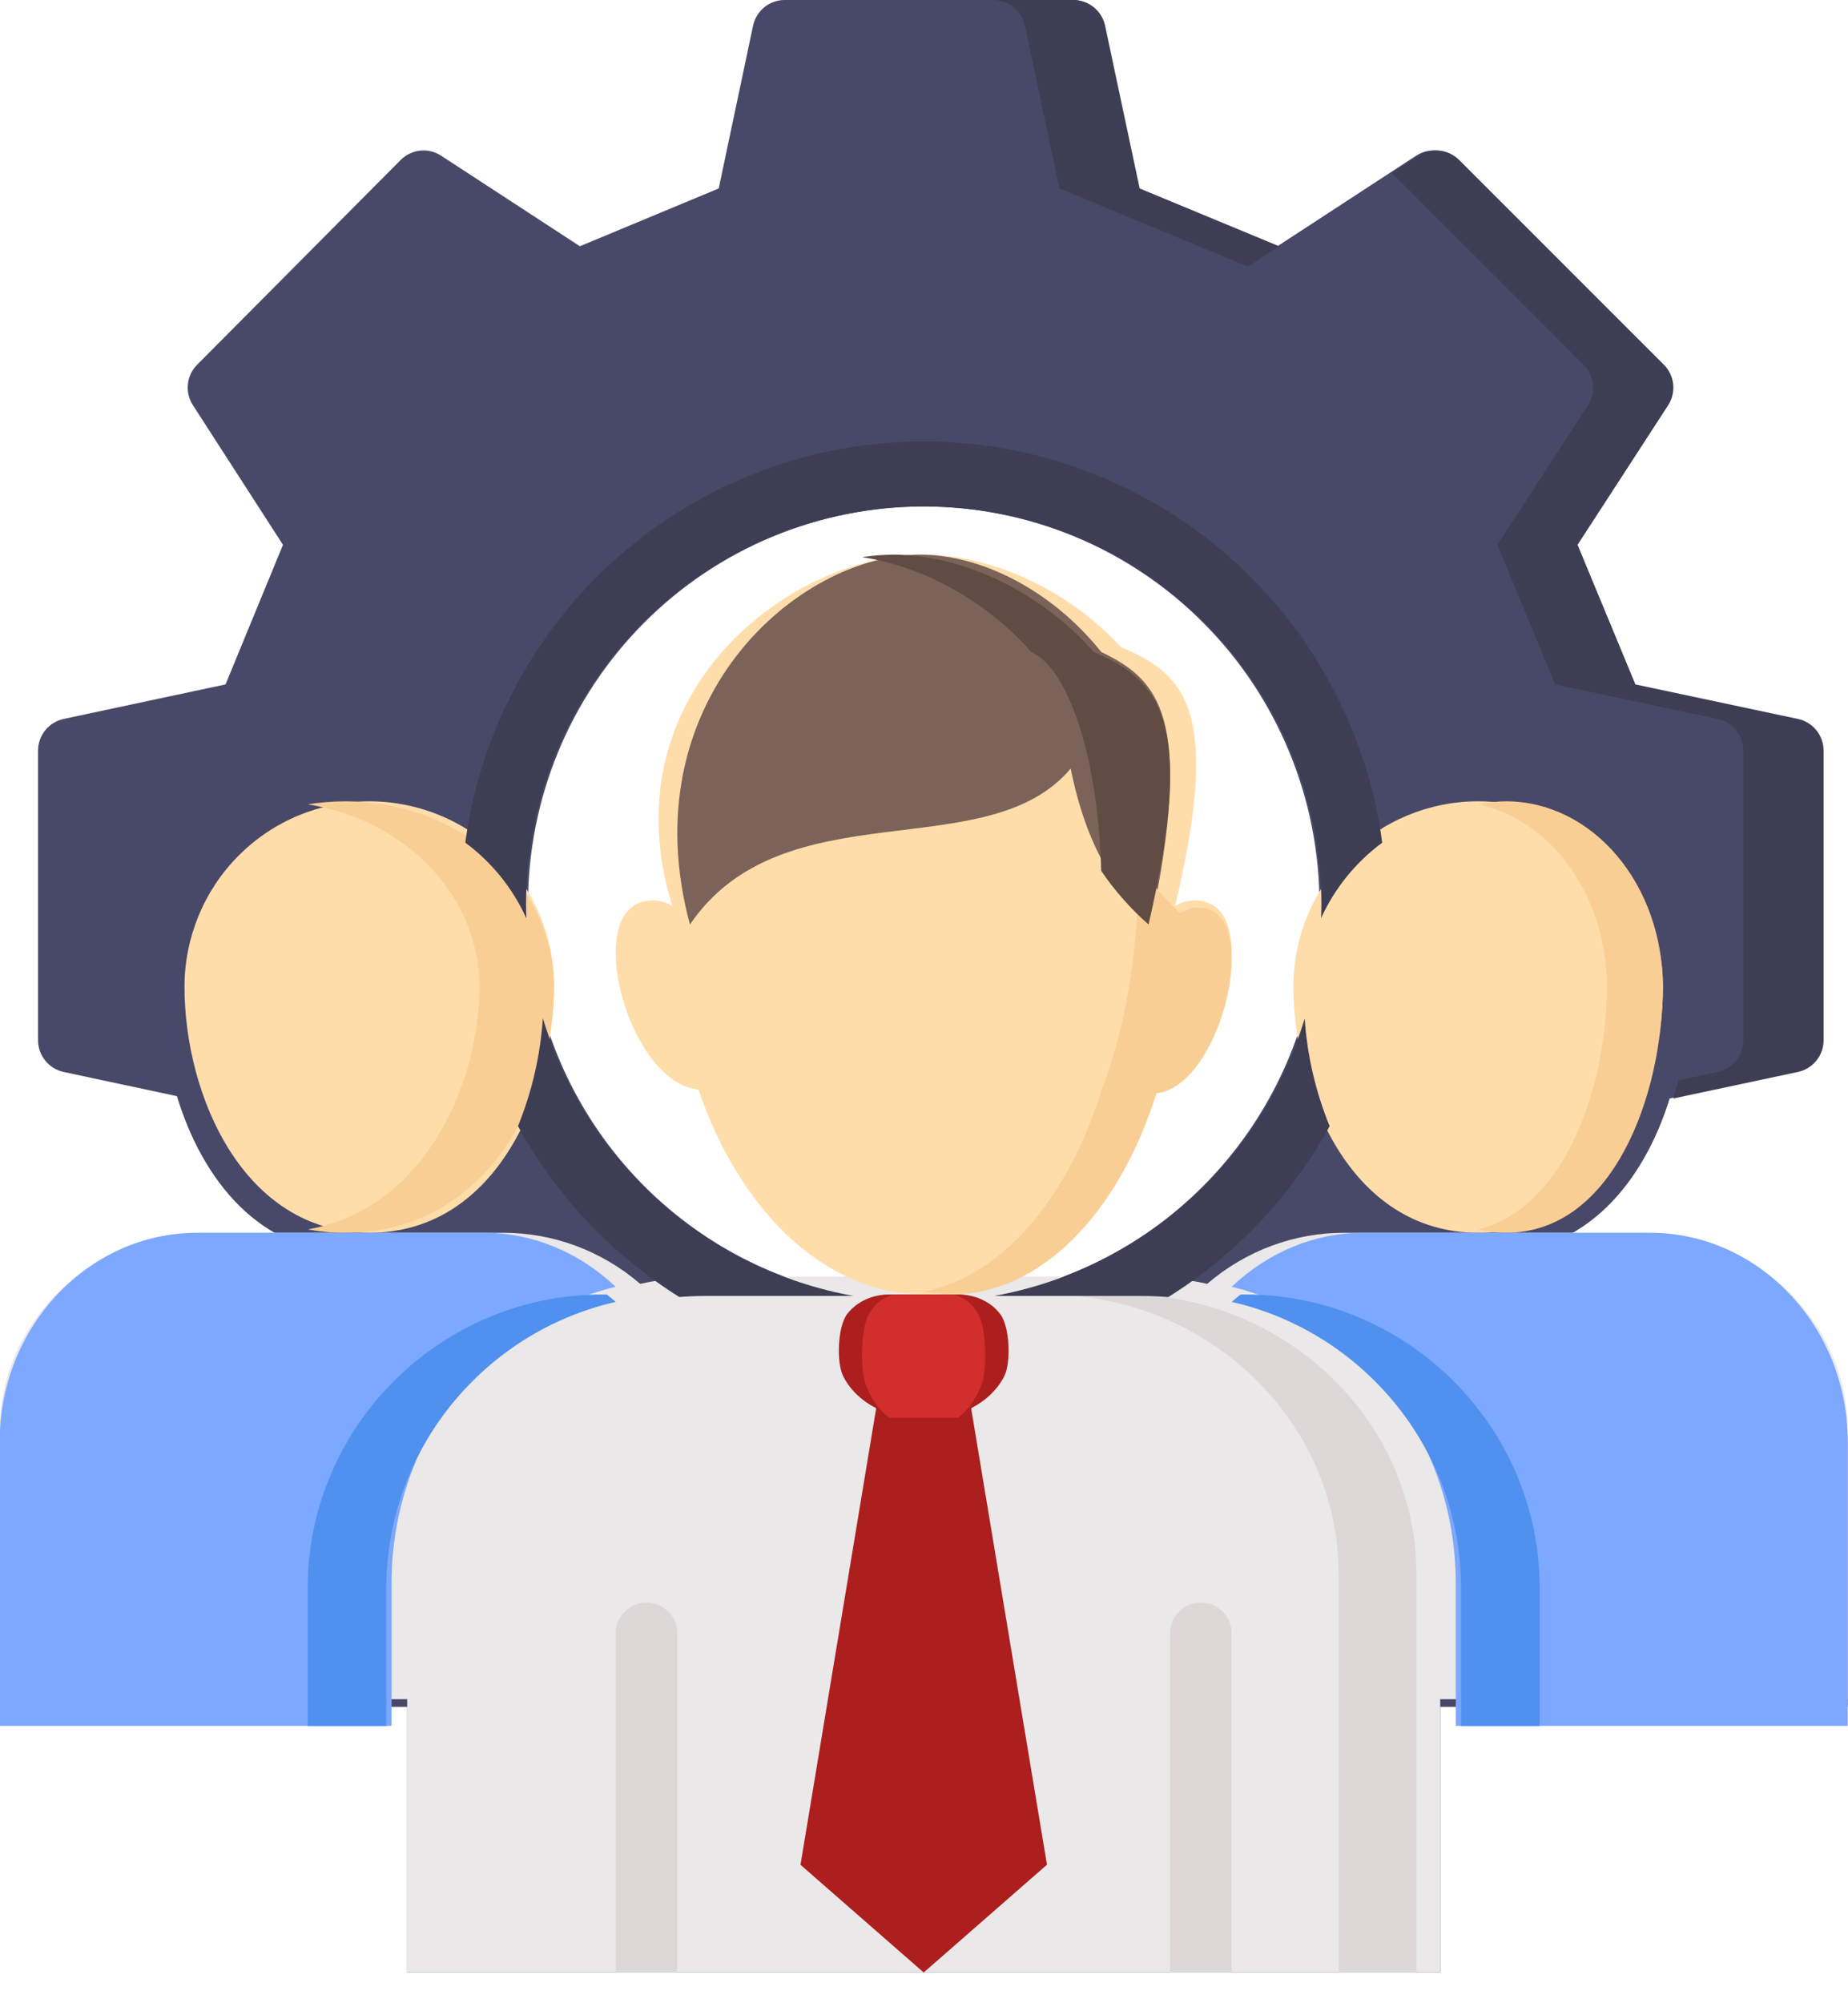
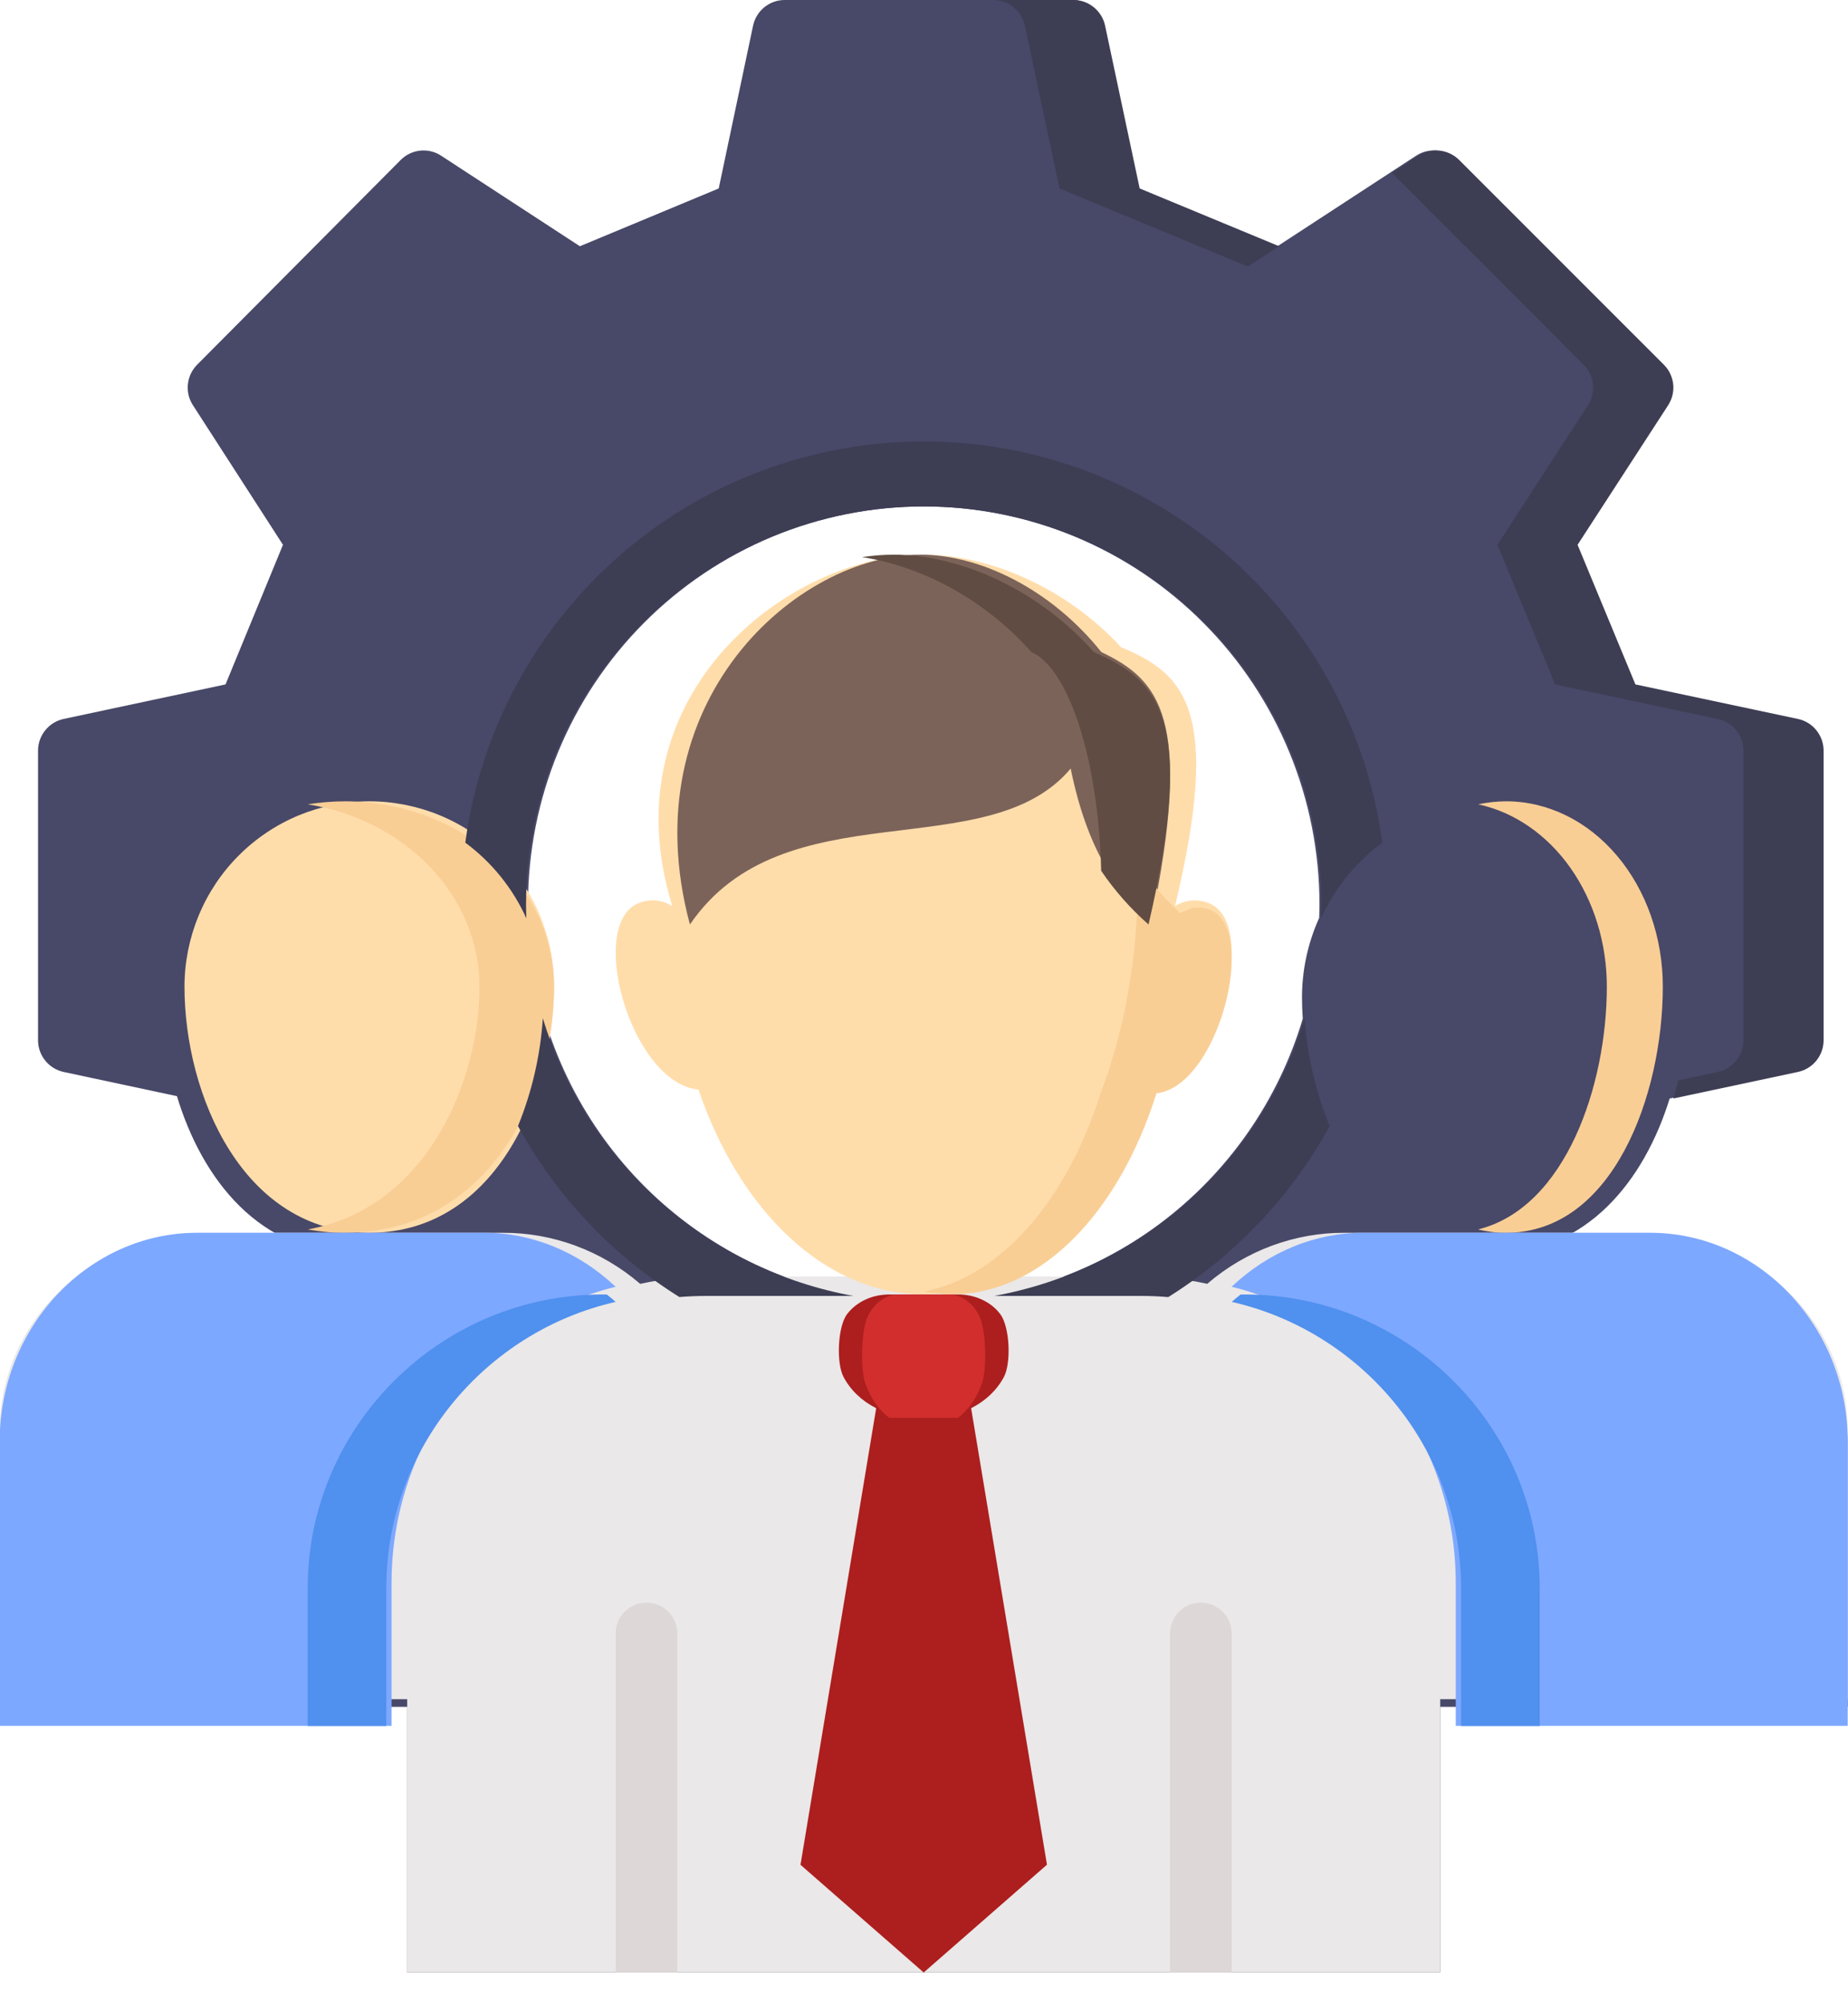
<svg xmlns="http://www.w3.org/2000/svg" width="24" height="26" viewBox="0 0 24 26" fill="none">
  <path d="M21.328 16.268H19.398C20.605 16.268 21.353 15.327 21.684 14.257L23.294 13.913C23.388 13.893 23.472 13.841 23.533 13.766C23.593 13.691 23.626 13.598 23.626 13.501V9.743C23.626 9.646 23.593 9.553 23.533 9.478C23.472 9.403 23.388 9.351 23.294 9.331L21.194 8.883L20.447 7.071L21.617 5.26C21.669 5.179 21.692 5.082 21.682 4.986C21.672 4.89 21.629 4.801 21.561 4.733L18.916 2.076C18.848 2.008 18.759 1.965 18.664 1.955C18.568 1.945 18.472 1.968 18.391 2.021L16.59 3.196L14.788 2.446L14.341 0.334C14.321 0.239 14.269 0.155 14.194 0.094C14.12 0.033 14.027 2.01311e-05 13.93 0H10.19C10.094 -1.4469e-06 10.001 0.033 9.926 0.094C9.852 0.155 9.8 0.239 9.78 0.334L9.334 2.446L7.531 3.196L5.729 2.021C5.649 1.968 5.553 1.945 5.457 1.955C5.361 1.965 5.272 2.008 5.204 2.076L2.561 4.733C2.493 4.801 2.45 4.891 2.44 4.987C2.43 5.083 2.453 5.179 2.506 5.26L3.675 7.071L2.929 8.883L0.827 9.331C0.733 9.351 0.648 9.403 0.588 9.478C0.527 9.553 0.494 9.646 0.494 9.743V13.501C0.494 13.598 0.527 13.691 0.588 13.766C0.648 13.841 0.733 13.893 0.827 13.913L2.298 14.227C2.625 15.31 3.376 16.268 4.594 16.268H2.662C1.196 16.268 -0.004 17.388 -0.004 18.757V22.153H5.288V25.6H18.704V22.153H23.996V18.757C23.996 17.388 22.796 16.268 21.328 16.268ZM17.132 11.914C16.985 12.239 16.909 12.591 16.909 12.948C16.909 13.037 16.913 13.129 16.919 13.222C16.601 14.286 15.95 15.219 15.063 15.882C14.176 16.544 13.1 16.902 11.994 16.902C10.889 16.901 9.812 16.543 8.926 15.879C8.039 15.216 7.389 14.282 7.072 13.218C7.078 13.126 7.081 13.036 7.081 12.948C7.082 12.592 7.006 12.241 6.86 11.917C6.858 11.858 6.857 11.798 6.857 11.738C6.857 11.059 6.99 10.388 7.248 9.761C7.506 9.135 7.885 8.565 8.362 8.086C8.839 7.606 9.406 7.226 10.029 6.966C10.653 6.707 11.321 6.573 11.996 6.573C12.671 6.573 13.339 6.707 13.963 6.966C14.586 7.226 15.153 7.606 15.63 8.086C16.108 8.565 16.486 9.135 16.744 9.761C17.003 10.388 17.136 11.059 17.136 11.738C17.136 11.797 17.134 11.856 17.132 11.914Z" fill="#484868" />
  <path d="M23.996 18.56C23.996 17.152 22.796 16 21.328 16H17.465C16.814 15.997 16.182 16.231 15.68 16.661L15.68 16.663C15.395 16.6 15.104 16.569 14.813 16.568H9.177C8.887 16.569 8.598 16.6 8.315 16.663L8.312 16.661C7.81 16.231 7.178 15.997 6.527 16H2.662C1.196 16 -0.004 17.152 -0.004 18.56V22.054H5.288V25.6H18.704V22.054H23.996V18.56Z" fill="#EAE8E8" />
-   <path d="M14.606 16.801H13.596C15.68 16.801 17.386 18.437 17.386 20.438V25.601H18.396V20.438C18.396 18.437 16.69 16.801 14.606 16.801Z" fill="#DDD7D7" />
  <path d="M8.796 25.601V21.203C8.797 21.151 8.787 21.098 8.767 21.049C8.747 21.001 8.718 20.956 8.681 20.919C8.643 20.881 8.599 20.852 8.55 20.831C8.501 20.811 8.449 20.801 8.396 20.801C8.343 20.801 8.291 20.811 8.242 20.831C8.193 20.852 8.149 20.881 8.112 20.919C8.074 20.956 8.045 21.001 8.025 21.049C8.005 21.098 7.996 21.151 7.996 21.203V25.601H8.796Z" fill="#DDD7D7" />
  <path d="M15.995 25.601V21.203C15.996 21.151 15.986 21.098 15.966 21.049C15.946 21.001 15.917 20.956 15.88 20.919C15.843 20.881 15.798 20.852 15.749 20.831C15.701 20.811 15.648 20.801 15.595 20.801C15.542 20.801 15.49 20.811 15.441 20.831C15.392 20.852 15.348 20.881 15.311 20.919C15.274 20.956 15.244 21.001 15.225 21.049C15.205 21.098 15.195 21.151 15.195 21.203V25.601H15.995Z" fill="#DDD7D7" />
-   <path d="M19.198 10.4C19.834 10.401 20.444 10.654 20.894 11.105C21.344 11.556 21.597 12.167 21.597 12.805C21.597 14.214 20.833 16 19.198 16C17.511 16 16.797 14.133 16.797 12.805C16.797 12.167 17.05 11.555 17.5 11.104C17.951 10.653 18.561 10.4 19.198 10.4Z" fill="#FFDDAB" />
  <path d="M4.796 10.4C4.481 10.4 4.169 10.463 3.878 10.583C3.587 10.704 3.322 10.881 3.099 11.105C2.876 11.328 2.7 11.593 2.579 11.885C2.459 12.177 2.396 12.489 2.396 12.805C2.396 14.214 3.159 16 4.796 16C6.484 16 7.196 14.133 7.196 12.805C7.197 12.489 7.134 12.177 7.014 11.885C6.893 11.593 6.716 11.328 6.494 11.105C6.271 10.881 6.006 10.704 5.715 10.583C5.424 10.463 5.112 10.4 4.796 10.4V10.4Z" fill="#FFDDAB" />
  <path d="M19.561 10.4C19.439 10.401 19.317 10.414 19.197 10.439C19.666 10.54 20.09 10.832 20.395 11.264C20.7 11.697 20.868 12.242 20.868 12.805C20.868 14.085 20.333 15.676 19.195 15.957C19.315 15.986 19.438 16.001 19.56 16C20.947 16 21.595 14.214 21.595 12.805C21.595 12.167 21.381 11.556 20.999 11.105C20.618 10.654 20.1 10.401 19.561 10.4Z" fill="#F9CE95" />
  <path d="M4.481 10.4C4.319 10.401 4.156 10.414 3.996 10.439C4.622 10.54 5.187 10.832 5.595 11.264C6.002 11.697 6.226 12.242 6.226 12.805C6.226 14.014 5.558 15.67 3.998 15.957C4.157 15.986 4.319 16.001 4.481 16C6.39 16 7.196 14.133 7.196 12.805C7.196 12.489 7.126 12.176 6.989 11.885C6.853 11.593 6.653 11.328 6.401 11.104C6.149 10.881 5.85 10.704 5.52 10.583C5.191 10.463 4.838 10.4 4.481 10.4Z" fill="#F9CE95" />
  <path d="M11.996 25.601L10.396 24.203L11.379 18.277C11.192 18.183 11.044 18.041 10.955 17.871C10.86 17.693 10.877 17.221 11.001 17.056C11.061 16.977 11.143 16.912 11.24 16.867C11.337 16.822 11.446 16.8 11.556 16.801H12.435C12.545 16.799 12.654 16.822 12.751 16.867C12.848 16.911 12.931 16.976 12.99 17.056C13.116 17.221 13.133 17.693 13.038 17.871C12.948 18.041 12.799 18.183 12.612 18.277L13.597 24.202L11.996 25.601Z" fill="#AD1E1E" />
  <path d="M11.996 16.799C13.277 16.799 14.385 15.716 14.922 14.142C15.817 14.051 16.392 11.931 15.668 11.711C15.601 11.688 15.529 11.681 15.458 11.689C15.388 11.698 15.32 11.722 15.26 11.76C15.877 9.198 15.373 8.739 14.559 8.4C13.857 7.635 12.853 7.199 11.996 7.199C10.245 7.199 7.882 9.012 8.731 11.76C8.671 11.722 8.604 11.698 8.533 11.689C8.463 11.681 8.391 11.688 8.324 11.711C7.601 11.931 8.174 14.051 9.071 14.142C9.606 15.716 10.716 16.799 11.996 16.799L11.996 16.799Z" fill="#FFDDAB" />
  <path d="M21.43 16H17.714C17.087 15.997 16.479 16.244 15.997 16.699L15.996 16.701C17.657 17.104 18.906 18.678 18.906 20.548V22.4H23.996V18.707C23.996 17.218 22.842 16 21.43 16Z" fill="#7DA8FF" />
  <path d="M5.085 20.547C5.085 18.678 6.335 17.101 7.996 16.701L7.993 16.699C7.511 16.244 6.903 15.997 6.277 16H2.56C1.15 16 -0.004 17.218 -0.004 18.706V22.4H5.085V20.547Z" fill="#7DA8FF" />
-   <path d="M5.017 22.401V20.612C5.017 18.806 6.296 17.284 7.996 16.897L7.993 16.895C7.957 16.863 7.919 16.831 7.88 16.801H7.824C5.718 16.801 3.996 18.516 3.996 20.612V22.401H5.017Z" fill="#5090EF" />
+   <path d="M5.017 22.401V20.612C5.017 18.806 6.296 17.284 7.996 16.897L7.993 16.895C7.957 16.863 7.919 16.831 7.88 16.801H7.824C5.718 16.801 3.996 18.516 3.996 20.612V22.401H5.017" fill="#5090EF" />
  <path d="M18.975 22.401V20.612C18.975 18.806 17.697 17.284 15.996 16.897L15.999 16.895C16.036 16.863 16.073 16.831 16.112 16.801H16.169C18.274 16.801 19.996 18.516 19.996 20.612V22.401H18.975Z" fill="#5090EF" />
  <path d="M12.751 17.96C12.82 17.768 12.808 17.256 12.716 17.077C12.673 16.991 12.614 16.92 12.543 16.872C12.473 16.824 12.394 16.799 12.314 16.801H11.676C11.596 16.799 11.517 16.824 11.447 16.872C11.376 16.921 11.316 16.991 11.273 17.077C11.183 17.256 11.17 17.768 11.24 17.96C11.304 18.144 11.412 18.298 11.547 18.401H12.442C12.578 18.298 12.686 18.144 12.751 17.96Z" fill="#D22E2E" />
  <path d="M14.303 8.463C13.659 7.657 12.739 7.199 11.953 7.199C10.348 7.199 8.182 9.107 8.96 11.999C10.178 10.216 12.819 11.268 13.905 9.975C14.116 11.015 14.494 11.549 14.945 11.999C15.511 9.302 15.049 8.82 14.303 8.463Z" fill="#7C6359" />
  <path d="M15.698 11.802C15.624 11.777 15.545 11.772 15.469 11.787C15.423 11.81 15.376 11.831 15.327 11.85C15.118 11.659 14.933 11.44 14.776 11.199C14.798 12.15 14.663 13.223 14.292 14.189C13.856 15.572 13.004 16.568 11.996 16.763C12.116 16.787 12.238 16.799 12.36 16.799C13.524 16.799 14.532 15.736 15.019 14.19C15.834 14.1 16.356 12.019 15.698 11.802Z" fill="#F9CE95" />
  <path d="M14.206 8.463C13.493 7.657 12.475 7.199 11.605 7.199C11.468 7.2 11.331 7.21 11.195 7.231C11.963 7.347 12.789 7.779 13.394 8.463C13.878 8.673 14.266 9.854 14.301 11.302C14.476 11.56 14.683 11.794 14.916 11.999C15.543 9.302 15.031 8.82 14.206 8.463Z" fill="#604C42" />
  <path d="M13.311 0.334L13.76 2.446L16.206 3.459L16.612 3.196L14.801 2.446L14.352 0.334C14.332 0.239 14.28 0.155 14.205 0.094C14.13 0.033 14.036 -7.33341e-06 13.94 1.21777e-09H12.898C12.995 -2.19622e-06 13.089 0.033 13.164 0.094C13.239 0.155 13.29 0.239 13.311 0.334Z" fill="#3D3D54" />
  <path d="M23.349 9.331L21.239 8.883L20.488 7.071L21.664 5.26C21.716 5.179 21.74 5.083 21.73 4.987C21.719 4.891 21.677 4.801 21.608 4.733L18.951 2.077C18.882 2.008 18.793 1.966 18.697 1.955C18.601 1.945 18.504 1.969 18.423 2.021L18.078 2.245L20.567 4.733C20.635 4.801 20.678 4.891 20.688 4.987C20.698 5.083 20.675 5.179 20.623 5.26L19.447 7.071L20.197 8.883L22.308 9.331C22.403 9.351 22.487 9.403 22.548 9.478C22.609 9.553 22.642 9.646 22.642 9.743V13.501C22.642 13.598 22.609 13.691 22.548 13.766C22.487 13.841 22.403 13.893 22.308 13.913L21.797 14.022C21.777 14.102 21.755 14.181 21.731 14.26L21.732 14.257L23.349 13.913C23.444 13.893 23.528 13.841 23.589 13.766C23.65 13.691 23.683 13.598 23.683 13.501V9.743C23.683 9.646 23.65 9.553 23.589 9.478C23.529 9.403 23.444 9.351 23.349 9.331Z" fill="#3D3D54" />
  <path d="M17.161 11.738C17.161 11.798 17.159 11.857 17.157 11.916C17.334 11.528 17.607 11.191 17.951 10.937C17.757 9.495 17.046 8.173 15.951 7.216C14.856 6.258 13.451 5.73 11.997 5.73C10.542 5.731 9.137 6.258 8.042 7.216C6.947 8.173 6.237 9.496 6.043 10.937C6.387 11.191 6.66 11.53 6.836 11.919C6.834 11.859 6.832 11.799 6.832 11.738C6.832 11.06 6.966 10.388 7.225 9.761C7.485 9.135 7.865 8.566 8.345 8.086C8.825 7.606 9.394 7.226 10.02 6.967C10.647 6.707 11.319 6.573 11.997 6.573C12.675 6.573 13.347 6.707 13.973 6.967C14.6 7.226 15.169 7.606 15.649 8.086C16.128 8.566 16.509 9.135 16.768 9.761C17.028 10.388 17.161 11.06 17.161 11.738Z" fill="#3D3D54" />
  <path d="M7.05 13.215C7.018 13.696 6.909 14.169 6.727 14.615C7.224 15.522 7.946 16.286 8.823 16.834C8.936 16.825 9.05 16.82 9.165 16.82H11.083C10.144 16.649 9.27 16.222 8.558 15.586C7.847 14.95 7.324 14.129 7.05 13.215Z" fill="#3D3D54" />
  <path d="M16.944 13.219C16.669 14.132 16.146 14.952 15.435 15.587C14.724 16.223 13.851 16.649 12.912 16.82H14.829C14.944 16.82 15.059 16.825 15.172 16.835C16.049 16.286 16.77 15.523 17.268 14.616C17.086 14.171 16.976 13.699 16.944 13.219Z" fill="#3D3D54" />
</svg>